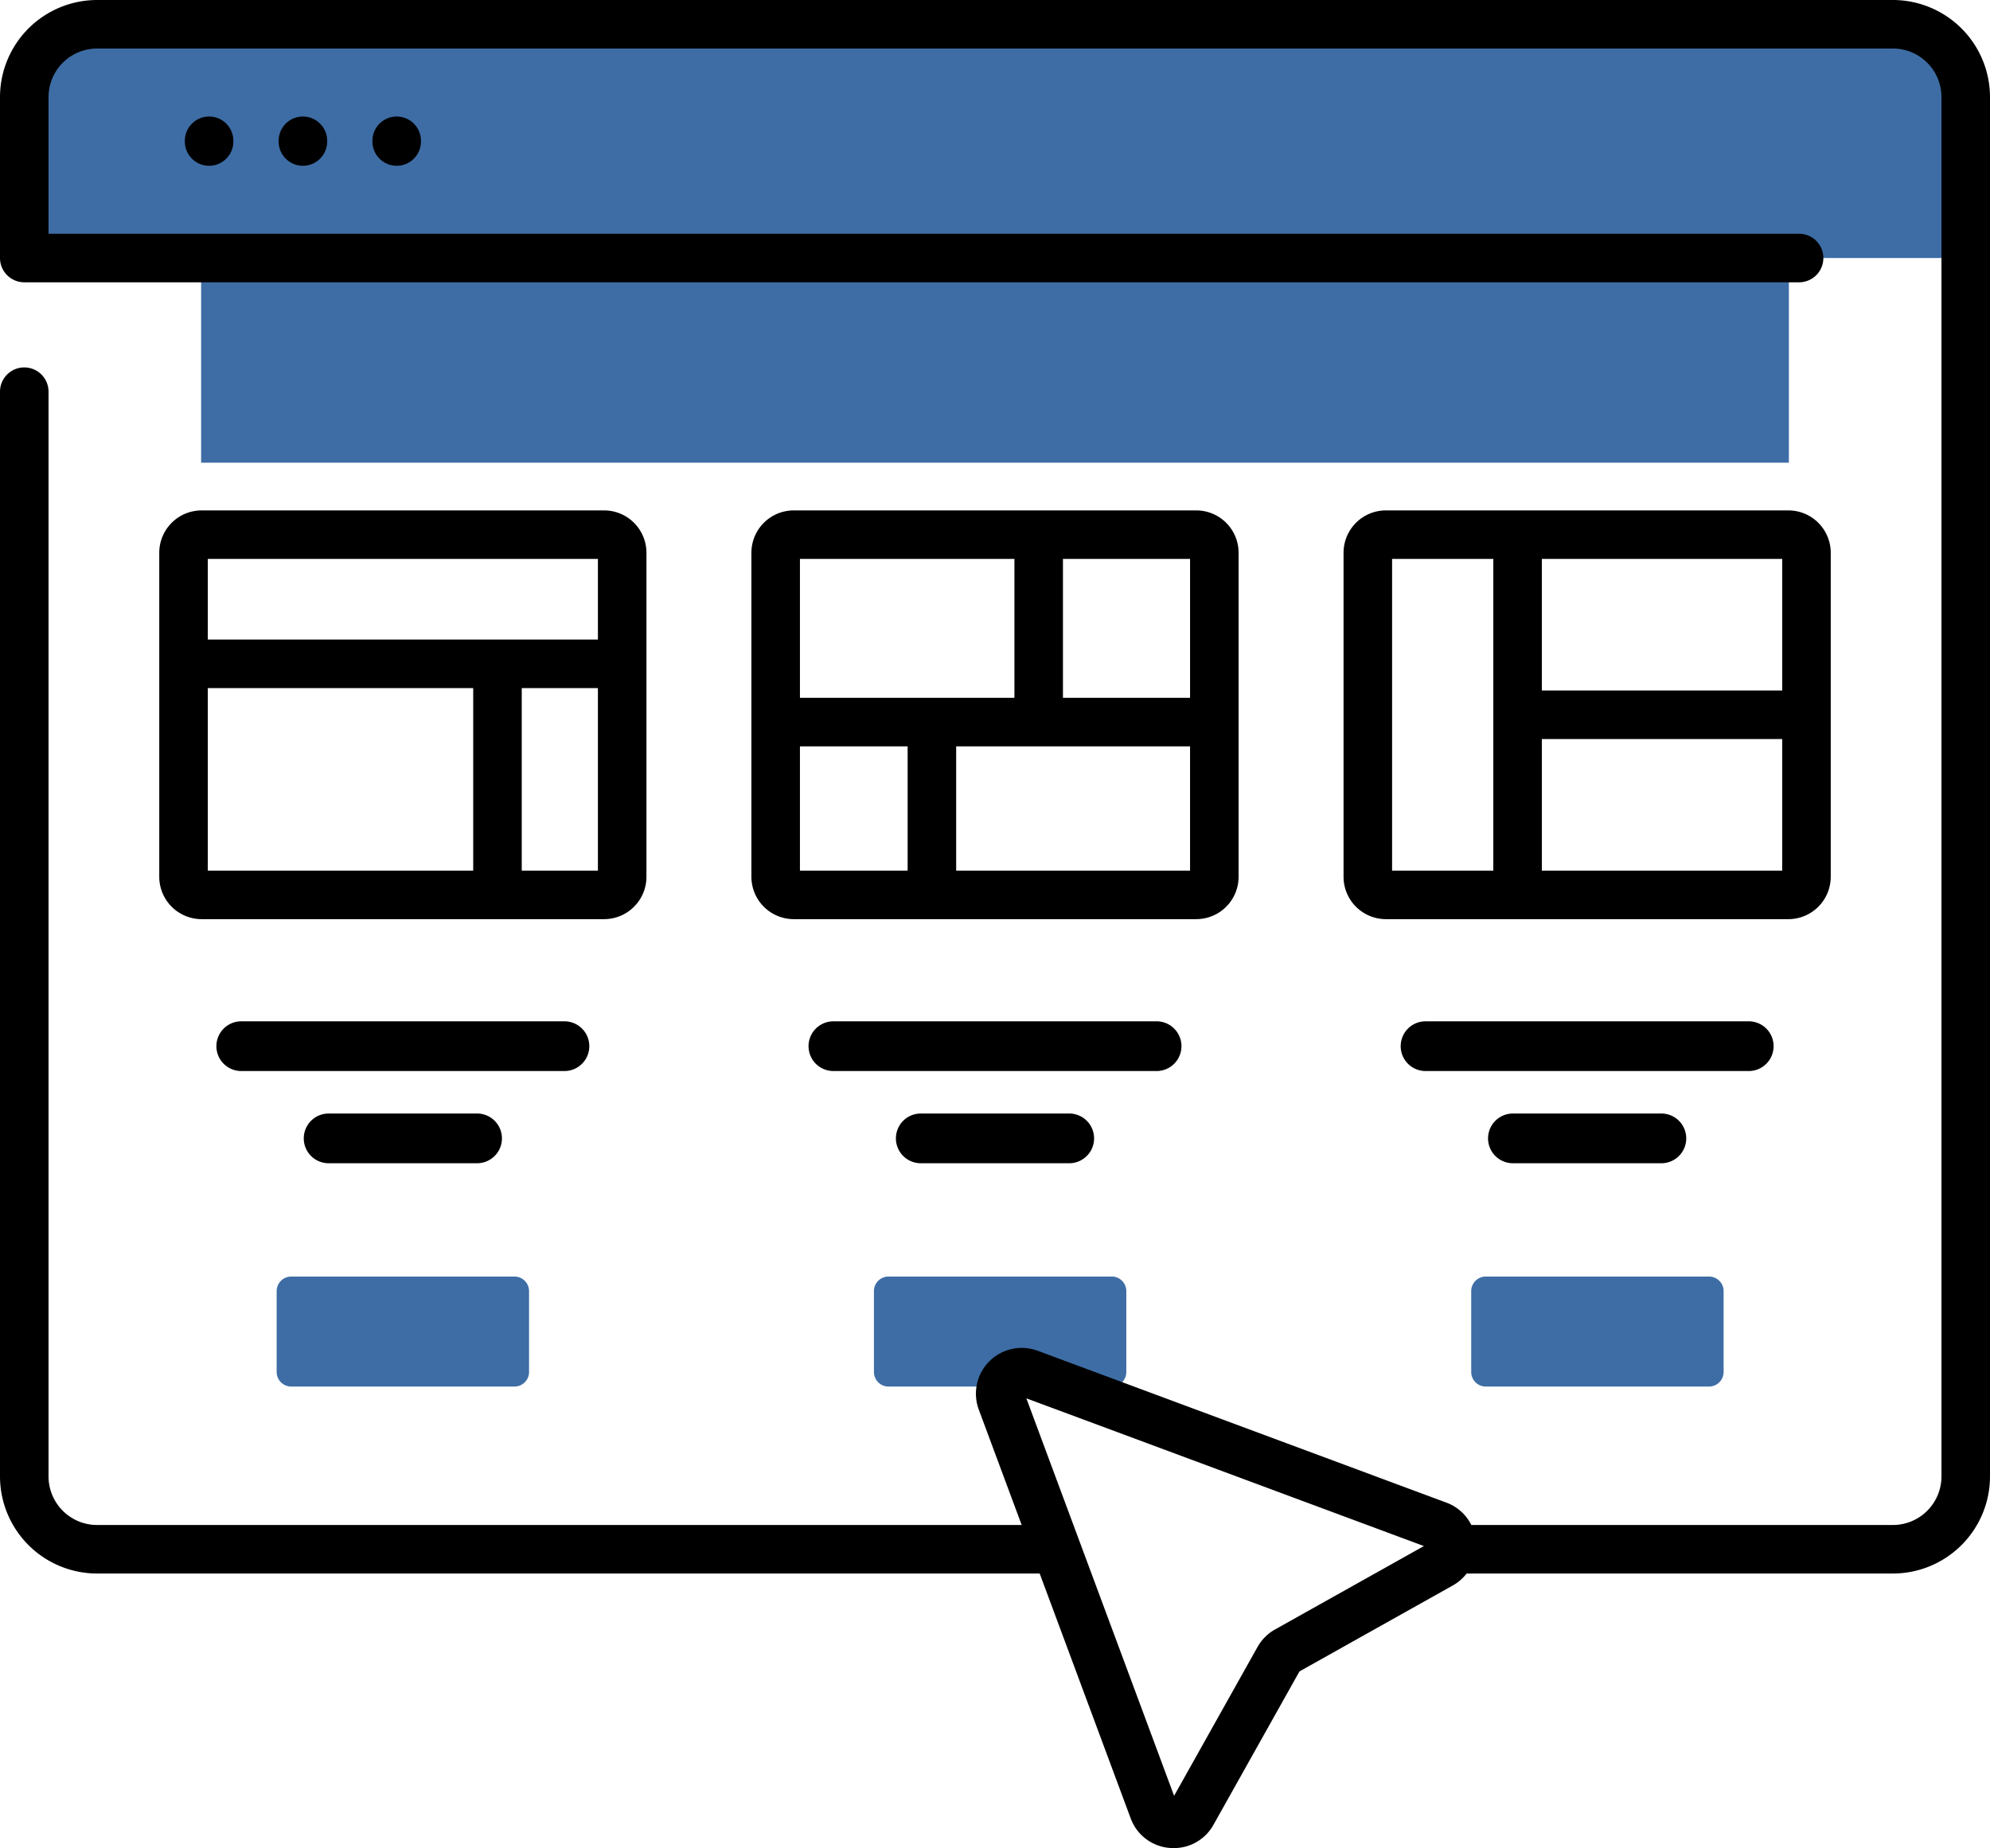
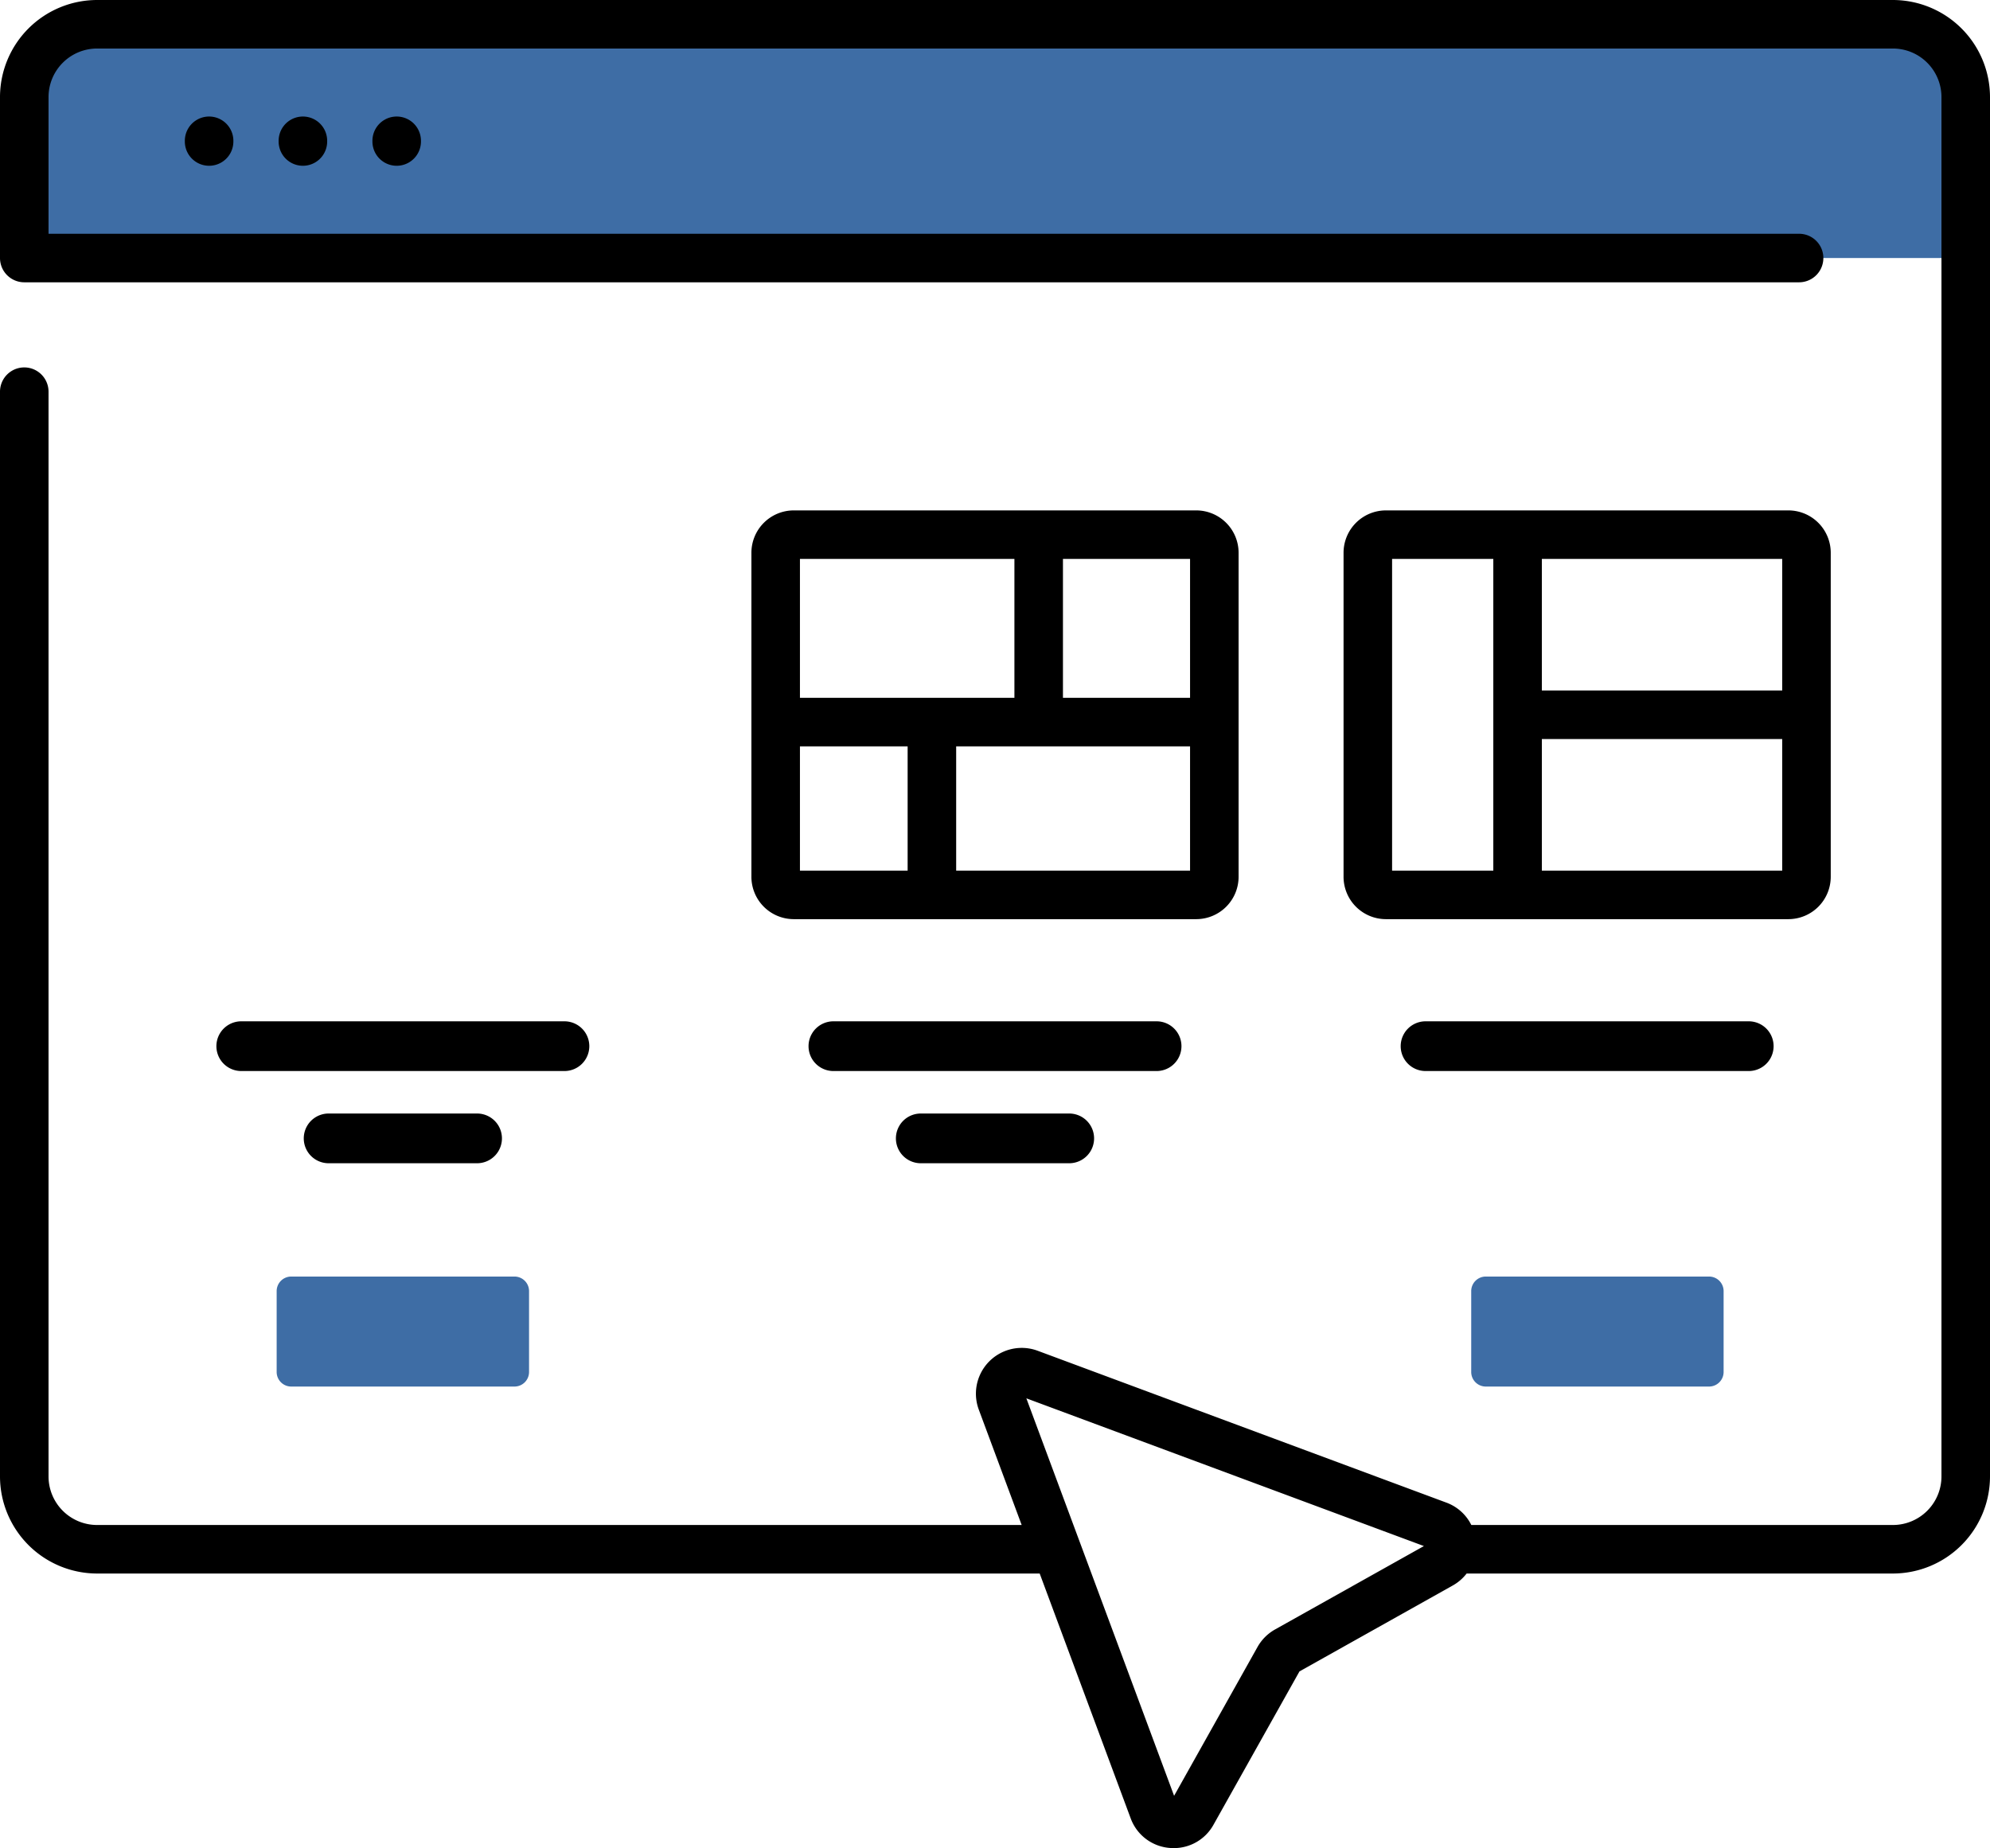
<svg xmlns="http://www.w3.org/2000/svg" width="410" height="380.83" viewBox="0 0 410 380.83">
  <g id="Group_1273" data-name="Group 1273" transform="translate(8574 -4299.654)">
-     <path id="Path_4568" data-name="Path 4568" d="M92.436,149.084H419.563v42.174H92.436Z" transform="translate(-8625 4203.742)" fill="#3e6da5" />
    <path id="Path_4569" data-name="Path 4569" d="M456,149.084V115.913a15,15,0,0,0-15-15H71a15,15,0,0,0-15,15v33.171Z" transform="translate(-8625 4203.742)" fill="#3e6da5" />
    <path id="Path_4571" data-name="Path 4571" d="M167.293,316.615H100.707a5.123,5.123,0,1,1,0-10.246h66.586a5.123,5.123,0,1,1,0,10.246Z" transform="translate(-8625 4203.742)" />
    <path id="Path_4573" data-name="Path 4573" d="M289.293,316.615H222.707a5.123,5.123,0,1,1,0-10.246h66.586a5.123,5.123,0,0,1,0,10.246Z" transform="translate(-8625 4203.742)" />
    <g id="Group_1271" data-name="Group 1271" transform="translate(-8625 4203.742)">
      <path id="Path_4575" data-name="Path 4575" d="M411.293,316.615H344.707a5.123,5.123,0,0,1,0-10.246h66.586a5.123,5.123,0,0,1,0,10.246Z" />
      <path id="Path_4576" data-name="Path 4576" d="M419.463,201.088H336.537a8.735,8.735,0,0,0-8.725,8.725v66.779a8.735,8.735,0,0,0,8.725,8.725h82.926a8.735,8.735,0,0,0,8.725-8.725V209.813a8.736,8.736,0,0,0-8.725-8.725ZM418.187,238.2H368.666V211.088h49.521Zm-80.375-27.114h20.854v64.229H337.812Zm30.855,64.229V248.2h49.521v27.114Z" />
-       <path id="Path_4577" data-name="Path 4577" d="M393.293,325.37H362.707a5.123,5.123,0,0,0,0,10.246h30.586a5.123,5.123,0,0,0,0-10.246Z" />
    </g>
    <path id="Path_4578" data-name="Path 4578" d="M157,381.631H111a3,3,0,0,1-3-3V361.964a3,3,0,0,1,3-3h46a3,3,0,0,1,3,3v16.667A3,3,0,0,1,157,381.631Z" transform="translate(-8625 4203.742)" fill="#3e6da5" />
-     <path id="Path_4579" data-name="Path 4579" d="M280.057,381.631h-46a3,3,0,0,1-3-3V361.964a3,3,0,0,1,3-3h46a3,3,0,0,1,3,3v16.667A3,3,0,0,1,280.057,381.631Z" transform="translate(-8625 4203.742)" fill="#3e6da5" />
    <path id="Path_4580" data-name="Path 4580" d="M403.115,381.631h-46a3,3,0,0,1-3-3V361.964a3,3,0,0,1,3-3h46a3,3,0,0,1,3,3v16.667A3,3,0,0,1,403.115,381.631Z" transform="translate(-8625 4203.742)" fill="#3e6da5" />
    <g id="Group_1272" data-name="Group 1272" transform="translate(-8625 4203.742)">
      <path id="Path_4582" data-name="Path 4582" d="M89.082,124.925v.146a5,5,0,1,0,10,0v-.146a5,5,0,1,0-10,0Z" />
      <path id="Path_4583" data-name="Path 4583" d="M108.407,124.925v.146a5,5,0,1,0,10,0v-.146a5,5,0,0,0-10,0Z" />
      <path id="Path_4584" data-name="Path 4584" d="M127.731,124.925v.146a5,5,0,1,0,10,0v-.146a5,5,0,0,0-10,0Z" />
      <path id="Path_4585" data-name="Path 4585" d="M441,95.912H71a20.023,20.023,0,0,0-20,20v33.171a5,5,0,0,0,5,5H421.667a5,5,0,0,0,0-10H61V115.912a10.011,10.011,0,0,1,10-10H441a10.011,10.011,0,0,1,10,10V400.16a10.011,10.011,0,0,1-10,10H354.135a9.329,9.329,0,0,0-5.142-4.613l-84.2-31.29a9.436,9.436,0,0,0-12.132,12.132l8.834,23.771H71a10.011,10.011,0,0,1-10-10V176.624a5,5,0,0,0-10,0V400.16a20.023,20.023,0,0,0,20,20H265.208l18.741,50.433a9.342,9.342,0,0,0,8.115,6.12c.254.02.507.029.758.029a9.332,9.332,0,0,0,8.2-4.823l17.708-31.588,31.589-17.708a9.467,9.467,0,0,0,2.853-2.463H441a20.023,20.023,0,0,0,20-20V115.912a20.023,20.023,0,0,0-20-20ZM313.7,431.686a9.433,9.433,0,0,0-3.615,3.615L292.9,465.966,262.46,384.058,344.368,414.5Z" />
    </g>
-     <path id="Path_4587" data-name="Path 4587" d="M175.463,201.088H92.537a8.735,8.735,0,0,0-8.725,8.725v66.779a8.735,8.735,0,0,0,8.725,8.725h82.926a8.735,8.735,0,0,0,8.725-8.725V209.813a8.736,8.736,0,0,0-8.725-8.725Zm-1.276,10v16.619H93.812V211.088ZM93.812,237.707h54.683v37.609H93.812Zm64.683,37.61V237.708h15.692v37.609Z" transform="translate(-8625 4203.742)" />
    <path id="Path_4588" data-name="Path 4588" d="M149.293,325.37H118.707a5.123,5.123,0,1,0,0,10.246h30.586a5.123,5.123,0,1,0,0-10.246Z" transform="translate(-8625 4203.742)" />
    <path id="Path_4590" data-name="Path 4590" d="M297.463,201.088H214.537a8.735,8.735,0,0,0-8.725,8.725v66.779a8.735,8.735,0,0,0,8.725,8.725h82.926a8.735,8.735,0,0,0,8.725-8.725V209.813a8.736,8.736,0,0,0-8.725-8.725Zm-1.276,38.619H270V211.088h26.188v28.619ZM260,211.088v28.619H215.812V211.088Zm-44.188,38.619H238v25.609H215.812ZM248,275.317V249.708h48.188v25.609Z" transform="translate(-8625 4203.742)" />
    <path id="Path_4591" data-name="Path 4591" d="M271.293,325.37H240.707a5.123,5.123,0,1,0,0,10.246h30.586a5.123,5.123,0,0,0,0-10.246Z" transform="translate(-8625 4203.742)" />
  </g>
</svg>